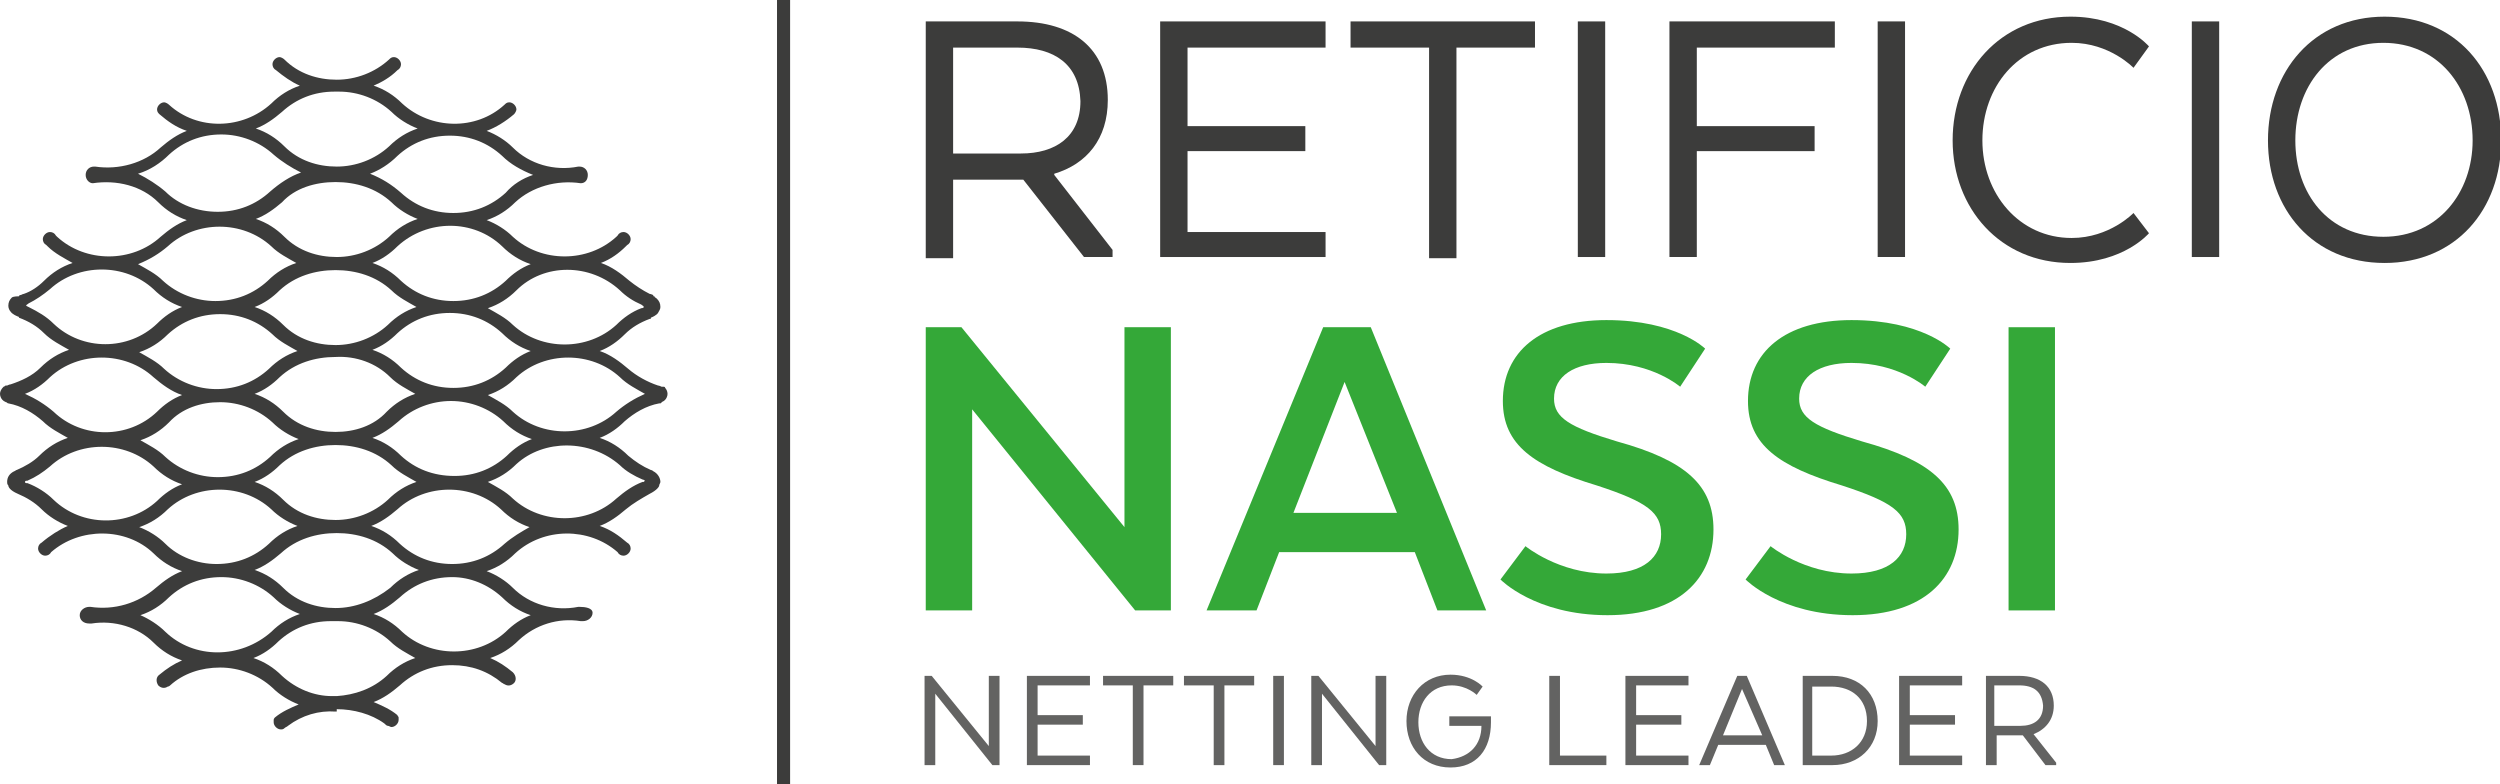
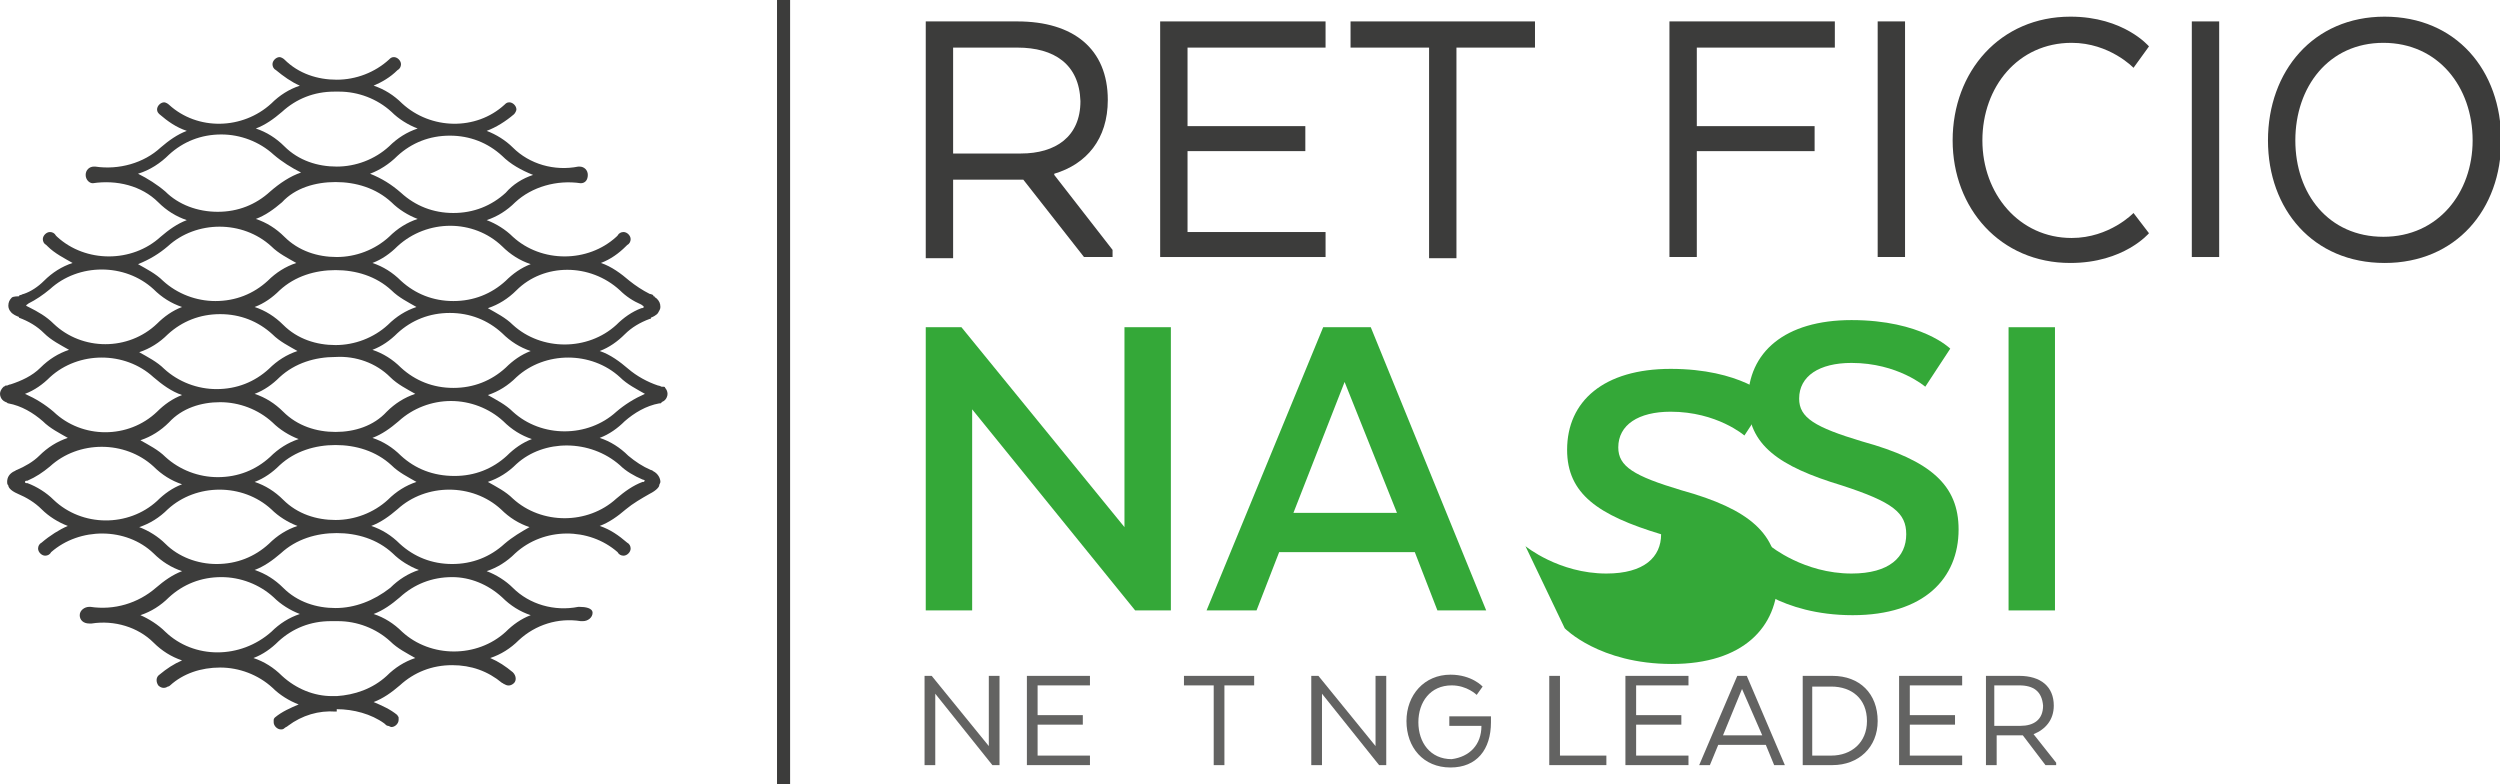
<svg xmlns="http://www.w3.org/2000/svg" version="1.1" id="Livello_1" x="0px" y="0px" viewBox="0 0 210.1 65.9" style="enable-background:new 0 0 210.1 65.9;" xml:space="preserve">
  <style type="text/css">
	.st0{fill-rule:evenodd;clip-rule:evenodd;fill:#3C3C3B;}
	.st1{fill:#636362;}
	.st2{fill:#34A838;}
	.st3{fill:#3C3C3B;}
</style>
  <g>
    <rect x="65.3" class="st0" width="1.1" height="65.9" />
    <g>
      <g>
        <path class="st1" d="M84,64.3h-0.6l-4.8-6v6h-0.9v-7.5h0.6l4.8,5.9v-5.9H84V64.3z" />
        <path class="st1" d="M91,60.9h-3.8v2.6h4.4v0.8h-5.3v-7.5h5.3v0.8h-4.4v2.5H91V60.9z" />
-         <path class="st1" d="M92.7,56.8h5.9v0.8h-2.5v6.7h-0.9v-6.7h-2.5V56.8z" />
        <path class="st1" d="M99.5,56.8h5.9v0.8h-2.5v6.7H102v-6.7h-2.5V56.8z" />
-         <path class="st1" d="M107.9,64.3H107v-7.5h0.9V64.3z" />
        <path class="st1" d="M116.5,64.3h-0.6l-4.8-6v6h-0.9v-7.5h0.6l4.8,5.9v-5.9h0.9V64.3z" />
        <path class="st1" d="M124.5,61h-2.7v-0.8h3.5v0.5c0,2.3-1.2,3.8-3.4,3.8c-2.3,0-3.7-1.7-3.7-3.9c0-2.2,1.5-3.9,3.7-3.9     c1.8,0,2.7,1,2.7,1l-0.5,0.7c0,0-0.8-0.8-2.1-0.8c-1.8,0-2.8,1.4-2.8,3.1c0,1.7,1,3.1,2.8,3.1C123.5,63.6,124.5,62.6,124.5,61     L124.5,61z" />
        <path class="st1" d="M130.2,64.3v-7.5h0.9v6.7h3.9v0.8H130.2z" />
        <path class="st1" d="M141.3,60.9h-3.8v2.6h4.4v0.8h-5.3v-7.5h5.3v0.8h-4.4v2.5h3.8V60.9z" />
        <path class="st1" d="M150,64.3h-0.9l-0.7-1.7h-4l-0.7,1.7h-0.9l3.2-7.5h0.8L150,64.3z M144.8,61.8h3.3l-1.7-3.9L144.8,61.8z" />
        <path class="st1" d="M154,64.3h-2.5v-7.5h2.5c2.3,0,3.8,1.5,3.8,3.8C157.8,62.8,156.2,64.3,154,64.3z M152.3,57.6v5.9h1.6     c1.7,0,3-1.1,3-2.9c0-1.9-1.3-2.9-3-2.9H152.3z" />
        <path class="st1" d="M164.3,60.9h-3.8v2.6h4.4v0.8h-5.3v-7.5h5.3v0.8h-4.4v2.5h3.8V60.9z" />
        <path class="st1" d="M169.7,56.8c1.8,0,2.9,0.9,2.9,2.5c0,1.2-0.7,2-1.7,2.4v0l1.9,2.4v0.2h-0.9l-1.9-2.5h-2.2v2.5h-0.9v-7.5     H169.7z M169.7,57.6h-2.1V61h2.2c1.1,0,1.9-0.5,1.9-1.7C171.6,58.1,170.9,57.6,169.7,57.6z" />
      </g>
      <g>
        <path class="st2" d="M98.3,51.3h-2.9L81.7,34.4v16.9h-3.9V27.5h3l13.7,16.8V27.5h3.9V51.3z" />
        <path class="st2" d="M124.9,51.3h-4.1l-1.9-4.9h-11.4l-1.9,4.9h-4.2l9.8-23.8h4L124.9,51.3z M108.7,43.1h8.7l-4.4-11L108.7,43.1z     " />
-         <path class="st2" d="M128.2,45.9c0,0,2.8,2.3,6.8,2.3c3.2,0,4.6-1.4,4.6-3.3c0-1.8-1.1-2.7-5.4-4.1c-5.3-1.6-7.9-3.4-7.9-7.1     c0-4.1,3.1-6.8,8.7-6.8c5.9,0,8.3,2.4,8.3,2.4l-2.1,3.2c0,0-2.3-2-6.2-2c-2.7,0-4.4,1.1-4.4,3c0,1.6,1.3,2.4,5.3,3.6     c5.8,1.6,8.1,3.7,8.1,7.4c0,4.1-2.9,7.2-8.9,7.2c-6.1,0-9-3-9-3L128.2,45.9z" />
+         <path class="st2" d="M128.2,45.9c0,0,2.8,2.3,6.8,2.3c3.2,0,4.6-1.4,4.6-3.3c-5.3-1.6-7.9-3.4-7.9-7.1     c0-4.1,3.1-6.8,8.7-6.8c5.9,0,8.3,2.4,8.3,2.4l-2.1,3.2c0,0-2.3-2-6.2-2c-2.7,0-4.4,1.1-4.4,3c0,1.6,1.3,2.4,5.3,3.6     c5.8,1.6,8.1,3.7,8.1,7.4c0,4.1-2.9,7.2-8.9,7.2c-6.1,0-9-3-9-3L128.2,45.9z" />
        <path class="st2" d="M148.8,45.9c0,0,2.8,2.3,6.8,2.3c3.2,0,4.6-1.4,4.6-3.3c0-1.8-1.1-2.7-5.4-4.1c-5.3-1.6-7.9-3.4-7.9-7.1     c0-4.1,3.1-6.8,8.7-6.8c5.9,0,8.3,2.4,8.3,2.4l-2.1,3.2c0,0-2.3-2-6.2-2c-2.7,0-4.4,1.1-4.4,3c0,1.6,1.3,2.4,5.3,3.6     c5.8,1.6,8.1,3.7,8.1,7.4c0,4.1-2.9,7.2-8.9,7.2c-6.1,0-9-3-9-3L148.8,45.9z" />
        <path class="st2" d="M172.7,51.3h-3.9V27.5h3.9V51.3z" />
      </g>
      <g>
        <path class="st3" d="M85.5,1.8c4.7,0,7.6,2.3,7.6,6.6c0,3.3-1.8,5.4-4.5,6.2v0.1l4.9,6.3v0.6h-2.4L86,15.1h-5.9v6.6h-2.3V1.8     H85.5z M85.5,4h-5.4v8.9h5.7c2.9,0,5-1.4,5-4.4C90.7,5.4,88.6,4,85.5,4z" />
        <path class="st3" d="M109.7,12.7h-9.9v6.8h11.6v2.1H97.5V1.8h13.9V4H99.8v6.6h9.9V12.7z" />
        <path class="st3" d="M113.6,1.8H129V4h-6.6v17.7h-2.3V4h-6.6V1.8z" />
-         <path class="st3" d="M134.9,21.6h-2.3V1.8h2.3V21.6z" />
        <path class="st3" d="M152.5,12.7h-9.9v8.9h-2.3V1.8h13.9V4h-11.6v6.6h9.9V12.7z" />
        <path class="st3" d="M160.1,21.6h-2.3V1.8h2.3V21.6z" />
        <path class="st3" d="M180.6,19.6c0,0-2.1,2.5-6.6,2.5c-5.9,0-9.9-4.6-9.9-10.3c0-5.8,4-10.4,9.9-10.4c4.5,0,6.6,2.5,6.6,2.5     l-1.3,1.8c0,0-2-2.1-5.2-2.1c-4.5,0-7.5,3.7-7.5,8.2c0,4.5,3.1,8.2,7.5,8.2c3.2,0,5.2-2.1,5.2-2.1L180.6,19.6z" />
        <path class="st3" d="M186.5,21.6h-2.3V1.8h2.3V21.6z" />
        <path class="st3" d="M190.6,11.8c0-5.8,3.8-10.4,9.8-10.4c6,0,9.8,4.5,9.8,10.4c0,5.8-3.8,10.3-9.8,10.3     C194.4,22.1,190.6,17.6,190.6,11.8z M207.8,11.8c0-4.5-2.9-8.2-7.5-8.2c-4.6,0-7.4,3.7-7.4,8.2c0,4.5,2.8,8.1,7.4,8.1     C204.9,19.9,207.8,16.2,207.8,11.8z" />
      </g>
    </g>
    <g>
      <g>
        <path class="st3" d="M28.3,59.6c1.4,0,2.9,0.4,4,1.2c0.1,0.1,0.2,0.2,0.3,0.2l0,0c0.1,0,0.2,0.1,0.3,0.1c0.3,0,0.6-0.3,0.6-0.6     c0-0.1,0-0.2,0-0.2l0,0c0-0.1-0.1-0.1-0.1-0.2c0,0,0,0,0,0c0,0,0,0,0,0c-0.6-0.5-1.3-0.8-2-1.1c0.8-0.3,1.5-0.8,2.2-1.4     c1.2-1.1,2.7-1.7,4.4-1.7c1.6,0,3,0.5,4.2,1.5c0.1,0,0.1,0.1,0.2,0.1c0.3,0.2,0.6,0.1,0.8-0.1c0.2-0.2,0.2-0.6-0.1-0.9     c0,0,0,0,0,0c0,0,0,0,0,0c-0.6-0.5-1.2-0.9-1.9-1.2c0.9-0.3,1.7-0.8,2.4-1.5c1.4-1.3,3.3-1.9,5.2-1.6l0,0c0.1,0,0.1,0,0.2,0     c0.4,0,0.8-0.3,0.8-0.7S49.2,51,48.7,51c0,0-0.1,0-0.1,0l0,0c-2,0.4-4.1-0.2-5.5-1.6c-0.6-0.6-1.4-1.1-2.2-1.4     c0.9-0.3,1.7-0.8,2.4-1.5c2.4-2.2,6.2-2.2,8.6-0.1l0,0c0.1,0.2,0.3,0.3,0.5,0.3c0.3,0,0.6-0.3,0.6-0.6c0-0.2-0.1-0.4-0.3-0.5l0,0     c-0.7-0.6-1.4-1.1-2.3-1.4c0.8-0.3,1.5-0.8,2.2-1.4c0.6-0.5,1.3-0.9,2-1.3c0,0,0,0,0,0c0.6-0.3,0.8-0.6,0.8-0.7     c0-0.1,0.1-0.2,0.1-0.3c0-0.3-0.2-0.7-0.6-0.9c0,0-0.1-0.1-0.2-0.1l0,0c-0.7-0.3-1.3-0.7-1.9-1.2c-0.7-0.7-1.5-1.2-2.4-1.5     c0.8-0.3,1.5-0.8,2.1-1.4c0.8-0.7,1.8-1.3,2.9-1.5l0,0c0.1,0,0.2,0,0.2-0.1c0.2-0.1,0.2-0.1,0.3-0.2c0.1-0.1,0.2-0.3,0.2-0.5     c0-0.2-0.1-0.4-0.2-0.5c0,0,0,0,0,0c0-0.1-0.1-0.1-0.2-0.1c0,0,0,0,0,0c0,0-0.1,0-0.1,0c0,0-0.2-0.1-0.3-0.1     c-0.9-0.3-1.8-0.8-2.5-1.4c-0.7-0.6-1.5-1.2-2.4-1.5c0.8-0.3,1.5-0.8,2.1-1.4c0.6-0.6,1.3-1,2.1-1.3c0.1,0,0.1,0,0.1-0.1     c0.5-0.2,0.6-0.4,0.6-0.4s0,0,0,0c0.1-0.2,0.2-0.3,0.2-0.5c0-0.3-0.1-0.5-0.3-0.7c-0.1-0.1-0.2-0.1-0.2-0.2c0,0,0,0,0,0     c-0.1,0-0.1,0-0.1-0.1c0,0-0.2-0.1-0.3-0.1c-0.6-0.3-1.2-0.7-1.7-1.1c-0.7-0.6-1.5-1.2-2.4-1.5c0.8-0.3,1.5-0.8,2.1-1.4     c0,0,0.1-0.1,0.1-0.1l0,0c0.2-0.1,0.3-0.3,0.3-0.5c0-0.3-0.3-0.6-0.6-0.6c-0.2,0-0.4,0.1-0.5,0.3l0,0c0,0-0.1,0.1-0.1,0.1     c-2.4,2.2-6.3,2.2-8.7,0c-0.6-0.6-1.4-1.1-2.2-1.4c0.9-0.3,1.7-0.8,2.4-1.5c1.4-1.3,3.5-1.9,5.5-1.6l0,0c0.4,0,0.6-0.3,0.6-0.7     c0-0.4-0.3-0.7-0.7-0.7c0,0-0.1,0-0.1,0l0,0c-2,0.4-4.1-0.2-5.5-1.6c-0.6-0.6-1.4-1.1-2.2-1.4c0.8-0.3,1.6-0.8,2.3-1.4     c0.1-0.1,0.2-0.3,0.2-0.4c0-0.3-0.3-0.6-0.6-0.6c-0.2,0-0.3,0.1-0.4,0.2l0,0c-2.4,2.2-6.2,2.1-8.6-0.1c-0.7-0.7-1.5-1.2-2.4-1.5     c0.7-0.3,1.4-0.7,2-1.3c0.2-0.1,0.3-0.3,0.3-0.5c0-0.3-0.3-0.6-0.6-0.6c-0.2,0-0.3,0.1-0.4,0.2l0,0c-1.2,1.1-2.8,1.7-4.4,1.7     c-1.6,0-3.2-0.5-4.4-1.7l0,0c-0.1-0.1-0.3-0.2-0.4-0.2c-0.3,0-0.6,0.3-0.6,0.6c0,0.2,0.1,0.4,0.3,0.5c0.6,0.5,1.3,1,2,1.3     c-0.9,0.3-1.7,0.8-2.4,1.5c-2.4,2.2-6.2,2.3-8.6,0.1l0,0c-0.1-0.1-0.3-0.2-0.4-0.2c-0.3,0-0.6,0.3-0.6,0.6c0,0.2,0.1,0.3,0.2,0.4     c0.7,0.6,1.4,1.1,2.3,1.4c-0.8,0.3-1.5,0.8-2.2,1.4c-1.4,1.3-3.5,1.9-5.5,1.6l0,0c0,0-0.1,0-0.1,0c-0.4,0-0.7,0.3-0.7,0.7     c0,0.4,0.3,0.7,0.6,0.7l0,0c2-0.3,4.1,0.2,5.5,1.6c0.7,0.7,1.5,1.2,2.4,1.5c-0.8,0.3-1.5,0.8-2.2,1.4c-2.4,2.2-6.3,2.2-8.7,0     c0,0-0.1-0.1-0.1-0.1l0,0c-0.1-0.2-0.3-0.3-0.5-0.3c-0.3,0-0.6,0.3-0.6,0.6c0,0.2,0.1,0.4,0.3,0.5l0,0c0,0,0.1,0.1,0.1,0.1     c0.6,0.6,1.4,1,2.1,1.4c-0.9,0.3-1.7,0.8-2.4,1.5c-0.5,0.5-1.1,0.9-1.7,1.1c-0.1,0-0.2,0.1-0.3,0.1c0,0-0.1,0-0.1,0.1     c0,0,0,0,0,0C1.1,24.9,1,25,1,25c-0.2,0.2-0.3,0.4-0.3,0.7c0,0.2,0.1,0.4,0.2,0.5c0,0,0,0,0,0s0.1,0.2,0.6,0.4c0,0,0.1,0,0.1,0.1     c0.8,0.3,1.5,0.7,2.1,1.3c0.6,0.6,1.4,1,2.1,1.4c-0.9,0.3-1.7,0.8-2.4,1.5c-0.7,0.7-1.6,1.1-2.5,1.4c-0.1,0-0.3,0.1-0.3,0.1     c0,0-0.1,0-0.1,0c0,0,0,0,0,0c-0.1,0-0.1,0.1-0.2,0.1c0,0,0,0,0,0C0.1,32.7,0,32.9,0,33.1c0,0.2,0.1,0.4,0.2,0.5     c0.1,0.1,0.1,0.1,0.3,0.2c0.1,0,0.1,0.1,0.2,0.1l0,0c1.1,0.2,2.1,0.8,2.9,1.5c0.6,0.6,1.4,1,2.1,1.4c-0.9,0.3-1.7,0.8-2.4,1.5     c-0.5,0.5-1.2,0.9-1.9,1.2l0,0c-0.1,0-0.1,0.1-0.2,0.1c-0.4,0.2-0.6,0.5-0.6,0.9c0,0.1,0,0.2,0.1,0.3c0,0.1,0.1,0.4,0.8,0.7     c0,0,0,0,0,0c0.7,0.3,1.4,0.7,2,1.3c0.6,0.6,1.4,1.1,2.2,1.4C5,44.5,4.2,45,3.5,45.6l0,0c-0.2,0.1-0.3,0.3-0.3,0.5     c0,0.3,0.3,0.6,0.6,0.6c0.2,0,0.4-0.1,0.5-0.3l0,0c2.4-2.1,6.3-2.1,8.6,0.1c0.7,0.7,1.5,1.2,2.4,1.5c-0.8,0.3-1.5,0.8-2.2,1.4     c-1.5,1.3-3.5,1.9-5.5,1.6l0,0c0,0-0.1,0-0.1,0c-0.4,0-0.8,0.3-0.8,0.7s0.3,0.7,0.8,0.7c0.1,0,0.1,0,0.2,0l0,0     c1.9-0.3,3.9,0.3,5.2,1.6c0.7,0.7,1.5,1.2,2.4,1.5c-0.7,0.3-1.3,0.7-1.9,1.2c0,0,0,0,0,0c0,0,0,0,0,0c-0.3,0.2-0.3,0.6-0.1,0.9     c0.2,0.2,0.5,0.3,0.8,0.1c0.1,0,0.2-0.1,0.2-0.1c1.1-1,2.6-1.5,4.2-1.5c1.6,0,3.2,0.6,4.4,1.7c0.6,0.6,1.4,1.1,2.2,1.4     c-0.7,0.3-1.4,0.6-2,1.1c0,0,0,0,0,0c0,0,0,0,0,0c0,0-0.1,0.1-0.1,0.2l0,0c0,0.1,0,0.1,0,0.2c0,0.3,0.3,0.6,0.6,0.6     c0.1,0,0.2,0,0.3-0.1l0,0c0.1-0.1,0.2-0.1,0.3-0.2c1.2-0.9,2.6-1.3,4-1.2H28.3z M52.1,24.4c0.5,0.5,1.1,0.9,1.8,1.2c0,0,0,0,0,0     c0.1,0.1,0.2,0.1,0.2,0.2c0,0.1-0.2,0.1-0.2,0.1c-0.8,0.3-1.5,0.8-2.1,1.4c-2.4,2.2-6.3,2.2-8.7,0c-0.6-0.6-1.4-1-2.1-1.4     c0.9-0.3,1.7-0.8,2.4-1.5C45.7,22.1,49.6,22.1,52.1,24.4z M28.2,51.1c-1.6,0-3.2-0.5-4.4-1.7c-0.7-0.7-1.5-1.2-2.4-1.5     c0.8-0.3,1.5-0.8,2.2-1.4c1.3-1.2,3-1.7,4.7-1.7s3.4,0.5,4.7,1.7c0.6,0.6,1.4,1.1,2.2,1.4c-0.9,0.3-1.7,0.8-2.4,1.5     C31.4,50.5,29.8,51.1,28.2,51.1z M28.2,43.7c-1.6,0-3.2-0.5-4.4-1.7c-0.7-0.7-1.5-1.2-2.4-1.5c0.8-0.3,1.5-0.8,2.1-1.4     c1.3-1.2,3-1.7,4.7-1.7s3.4,0.5,4.7,1.7c0.6,0.6,1.4,1,2.1,1.4c-0.9,0.3-1.7,0.8-2.4,1.5C31.4,43.1,29.8,43.7,28.2,43.7z      M28.2,15.3c1.7,0,3.4,0.5,4.7,1.7c0.6,0.6,1.4,1.1,2.2,1.4c-0.9,0.3-1.7,0.8-2.4,1.5c-1.2,1.1-2.8,1.7-4.4,1.7     c-1.6,0-3.2-0.5-4.4-1.7c-0.7-0.7-1.5-1.2-2.4-1.5c0.8-0.3,1.5-0.8,2.2-1.4C24.8,15.8,26.5,15.3,28.2,15.3z M28.2,22.7     c1.7,0,3.4,0.5,4.7,1.7c0.6,0.6,1.4,1,2.1,1.4c-0.9,0.3-1.7,0.8-2.4,1.5c-1.2,1.1-2.8,1.7-4.4,1.7c-1.6,0-3.2-0.5-4.4-1.7     c-0.7-0.7-1.5-1.2-2.4-1.5c0.8-0.3,1.5-0.8,2.1-1.4C24.8,23.2,26.5,22.7,28.2,22.7z M28.2,36.3c-1.6,0-3.2-0.5-4.4-1.7     c-0.7-0.7-1.5-1.2-2.4-1.5c0.8-0.3,1.5-0.8,2.1-1.4c1.3-1.2,3-1.7,4.7-1.7c0,0,0,0,0,0c1.7-0.1,3.4,0.5,4.6,1.7     c0.6,0.6,1.4,1,2.1,1.4c-0.9,0.3-1.7,0.8-2.4,1.5C31.4,35.8,29.8,36.3,28.2,36.3z M22.9,28.1c0.6,0.6,1.4,1,2.1,1.4     c-0.9,0.3-1.7,0.8-2.4,1.5c-1.2,1.1-2.7,1.7-4.4,1.7c-1.6,0-3.2-0.6-4.4-1.7c-0.6-0.6-1.4-1-2.1-1.4c0.9-0.3,1.7-0.8,2.4-1.5     c1.2-1.1,2.7-1.7,4.4-1.7C20.2,26.4,21.7,27,22.9,28.1z M18.5,33.8C18.5,33.8,18.5,33.8,18.5,33.8c1.6,0,3.2,0.6,4.4,1.7     c0.6,0.6,1.4,1.1,2.2,1.4c-0.9,0.3-1.7,0.8-2.4,1.5c-1.2,1.1-2.7,1.7-4.4,1.7c-1.6,0-3.2-0.6-4.4-1.7c-0.6-0.6-1.4-1-2.1-1.4     c0.9-0.3,1.7-0.8,2.4-1.5C15.3,34.3,16.9,33.8,18.5,33.8z M33.7,38.3c-0.7-0.7-1.5-1.2-2.4-1.5c0.8-0.3,1.5-0.8,2.2-1.4     c1.2-1.1,2.8-1.7,4.4-1.7c0,0,0,0,0,0c1.6,0,3.2,0.6,4.4,1.7c0.7,0.7,1.5,1.2,2.4,1.5c-0.8,0.3-1.5,0.8-2.1,1.4     c-1.2,1.1-2.7,1.7-4.4,1.7C36.4,40,34.9,39.4,33.7,38.3z M33.7,30.9c-0.7-0.7-1.5-1.2-2.4-1.5c0.8-0.3,1.5-0.8,2.1-1.4     c1.2-1.1,2.7-1.7,4.4-1.7c1.7,0,3.2,0.6,4.4,1.7c0.7,0.7,1.5,1.2,2.4,1.5c-0.8,0.3-1.5,0.8-2.1,1.4c-1.2,1.1-2.7,1.7-4.4,1.7     C36.4,32.6,34.9,32,33.7,30.9z M42.2,20.7c0.7,0.7,1.5,1.2,2.4,1.5c-0.8,0.3-1.5,0.8-2.1,1.4c-1.2,1.1-2.7,1.7-4.4,1.7     c-1.7,0-3.2-0.6-4.4-1.7c-0.7-0.7-1.5-1.2-2.4-1.5c0.8-0.3,1.5-0.8,2.1-1.4C35.9,18.4,39.8,18.4,42.2,20.7z M42.2,13.1     c0.7,0.7,1.6,1.2,2.6,1.6c-0.9,0.3-1.7,0.8-2.3,1.5c-1.2,1.1-2.7,1.7-4.4,1.7c-1.7,0-3.2-0.6-4.4-1.7c-0.8-0.7-1.6-1.2-2.6-1.6     c0.8-0.3,1.6-0.8,2.3-1.5c1.2-1.1,2.7-1.7,4.4-1.7C39.5,11.4,41,12,42.2,13.1z M28.5,7.7c1.6,0,3.2,0.6,4.4,1.7     c0.6,0.6,1.4,1.1,2.2,1.4c-0.9,0.3-1.7,0.8-2.4,1.5c-1.2,1.1-2.8,1.7-4.4,1.7c-1.6,0-3.2-0.5-4.4-1.7c-0.7-0.7-1.5-1.2-2.4-1.5     c0.8-0.3,1.5-0.8,2.2-1.4c1.2-1.1,2.7-1.7,4.4-1.7c0.1,0,0.1,0,0.4,0C28.3,7.7,28.5,7.7,28.5,7.7z M13.9,16.1     c-0.7-0.6-1.5-1.1-2.3-1.5c1-0.3,1.9-0.9,2.6-1.6c1.2-1.1,2.7-1.7,4.4-1.7c1.6,0,3.2,0.6,4.4,1.7c0.7,0.6,1.5,1.1,2.3,1.5     c-0.9,0.3-1.8,0.9-2.6,1.6c-1.2,1.1-2.7,1.7-4.4,1.7C16.6,17.8,15,17.2,13.9,16.1z M14.1,20.7c2.4-2.2,6.3-2.2,8.7,0     c0.6,0.6,1.4,1,2.1,1.4c-0.9,0.3-1.7,0.8-2.4,1.5c-1.2,1.1-2.7,1.7-4.4,1.7c-1.6,0-3.2-0.6-4.4-1.7c-0.6-0.6-1.4-1-2.1-1.4     C12.6,21.8,13.4,21.3,14.1,20.7z M4.5,27.2c-0.6-0.6-1.3-1-2.1-1.4c0,0-0.2-0.1-0.2-0.1c0-0.1,0.1-0.1,0.2-0.2c0,0,0,0,0,0     c0.6-0.3,1.2-0.7,1.8-1.2c2.4-2.2,6.3-2.2,8.7,0c0.7,0.7,1.5,1.2,2.4,1.5c-0.8,0.3-1.5,0.8-2.1,1.4C10.8,29.5,6.9,29.5,4.5,27.2z      M4.5,34.6C3.8,34,3,33.5,2.1,33.1c0.8-0.3,1.5-0.8,2.1-1.4c2.4-2.2,6.3-2.2,8.7,0c0.7,0.6,1.5,1.2,2.4,1.5     c-0.8,0.3-1.5,0.8-2.1,1.4C10.8,36.9,6.9,36.9,4.5,34.6z M4.5,42c-0.6-0.6-1.4-1.1-2.2-1.4c0,0,0,0,0,0c0,0,0,0-0.1,0     c0,0-0.1,0-0.1-0.1c0-0.1,0.1-0.1,0.2-0.1c0,0,0,0,0,0c0.7-0.3,1.3-0.7,1.9-1.2c2.4-2.2,6.3-2.2,8.7,0c0.7,0.7,1.5,1.2,2.4,1.5     c-0.8,0.3-1.5,0.8-2.1,1.4C10.8,44.3,6.9,44.3,4.5,42z M13.9,45.7c-0.6-0.6-1.4-1.1-2.2-1.4c0.9-0.3,1.7-0.8,2.4-1.5     c2.4-2.2,6.3-2.2,8.7,0c0.6,0.6,1.4,1.1,2.2,1.4c-0.9,0.3-1.7,0.8-2.4,1.5c-1.2,1.1-2.7,1.7-4.4,1.7C16.6,47.4,15,46.8,13.9,45.7     z M13.9,53.1c-0.6-0.6-1.4-1.1-2.1-1.4c0.9-0.3,1.7-0.8,2.4-1.5c1.2-1.1,2.7-1.7,4.4-1.7c1.6,0,3.2,0.6,4.4,1.7     c0.6,0.6,1.4,1.1,2.2,1.4c-0.9,0.3-1.7,0.8-2.4,1.5C20.2,55.4,16.3,55.4,13.9,53.1z M27.9,58.5c-1.5,0-3-0.6-4.2-1.7     c-0.7-0.7-1.5-1.2-2.4-1.5c0.8-0.3,1.5-0.8,2.1-1.4c1.2-1.1,2.7-1.7,4.4-1.7l0.3,0c0.1,0,0.2,0,0.3,0c1.6,0,3.2,0.6,4.4,1.7     c0.6,0.6,1.4,1,2.1,1.4c-0.9,0.3-1.7,0.8-2.4,1.5c-1.2,1.1-2.7,1.6-4.2,1.7c0,0-0.1,0-0.3,0C28,58.5,27.9,58.5,27.9,58.5z      M42.2,50.2c0.7,0.7,1.5,1.2,2.4,1.5c-0.8,0.3-1.5,0.8-2.1,1.4c-2.4,2.2-6.3,2.2-8.7,0c-0.7-0.7-1.5-1.2-2.4-1.5     c0.8-0.3,1.5-0.8,2.2-1.4c1.2-1.1,2.7-1.7,4.4-1.7C39.5,48.5,41,49.1,42.2,50.2z M42.4,45.7c-1.2,1.1-2.7,1.7-4.4,1.7     c-1.7,0-3.2-0.6-4.4-1.7c-0.7-0.7-1.5-1.2-2.4-1.5c0.8-0.3,1.5-0.8,2.2-1.4c2.4-2.2,6.3-2.2,8.7,0c0.7,0.7,1.5,1.2,2.4,1.5     C43.8,44.7,43.1,45.1,42.4,45.7z M52.1,39.1c0.5,0.5,1.2,0.9,1.9,1.2c0,0,0,0,0,0c0.1,0,0.2,0.1,0.2,0.1c0,0,0,0-0.1,0.1     c0,0,0,0-0.1,0c0,0,0,0,0,0c-0.8,0.3-1.5,0.8-2.2,1.4c-2.4,2.2-6.3,2.2-8.7,0c-0.6-0.6-1.4-1-2.1-1.4c0.9-0.3,1.7-0.8,2.4-1.5     C45.7,36.9,49.6,36.9,52.1,39.1z M51.8,34.6c-2.4,2.2-6.3,2.2-8.7,0c-0.6-0.6-1.4-1-2.1-1.4c0.9-0.3,1.7-0.8,2.4-1.5     c2.4-2.2,6.3-2.2,8.7,0c0.6,0.6,1.4,1,2.1,1.4C53.3,33.5,52.5,34,51.8,34.6z" />
      </g>
    </g>
  </g>
</svg>